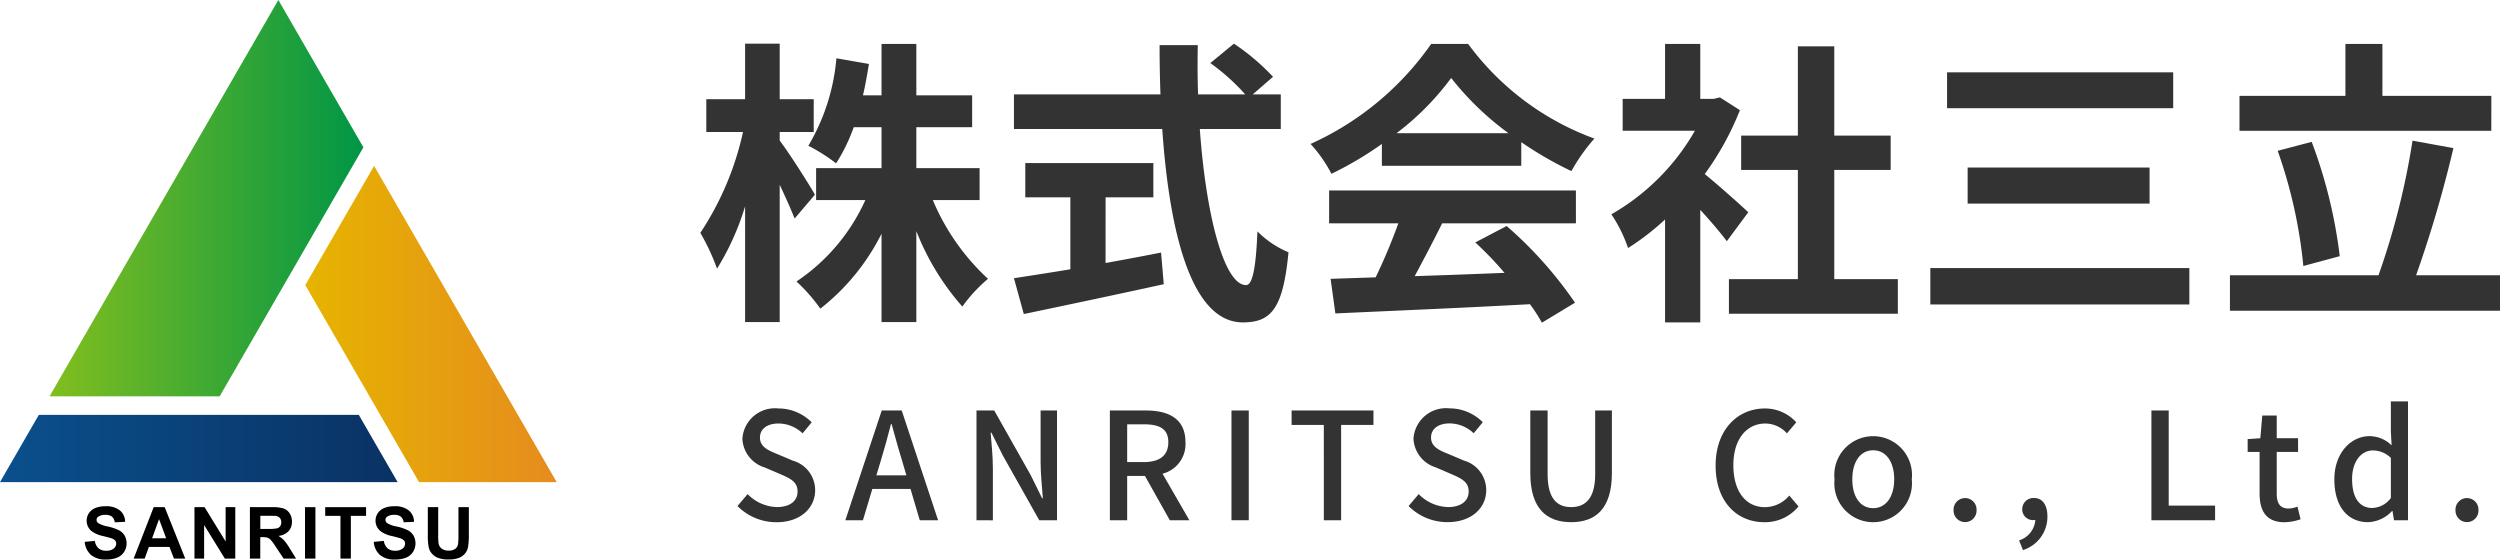
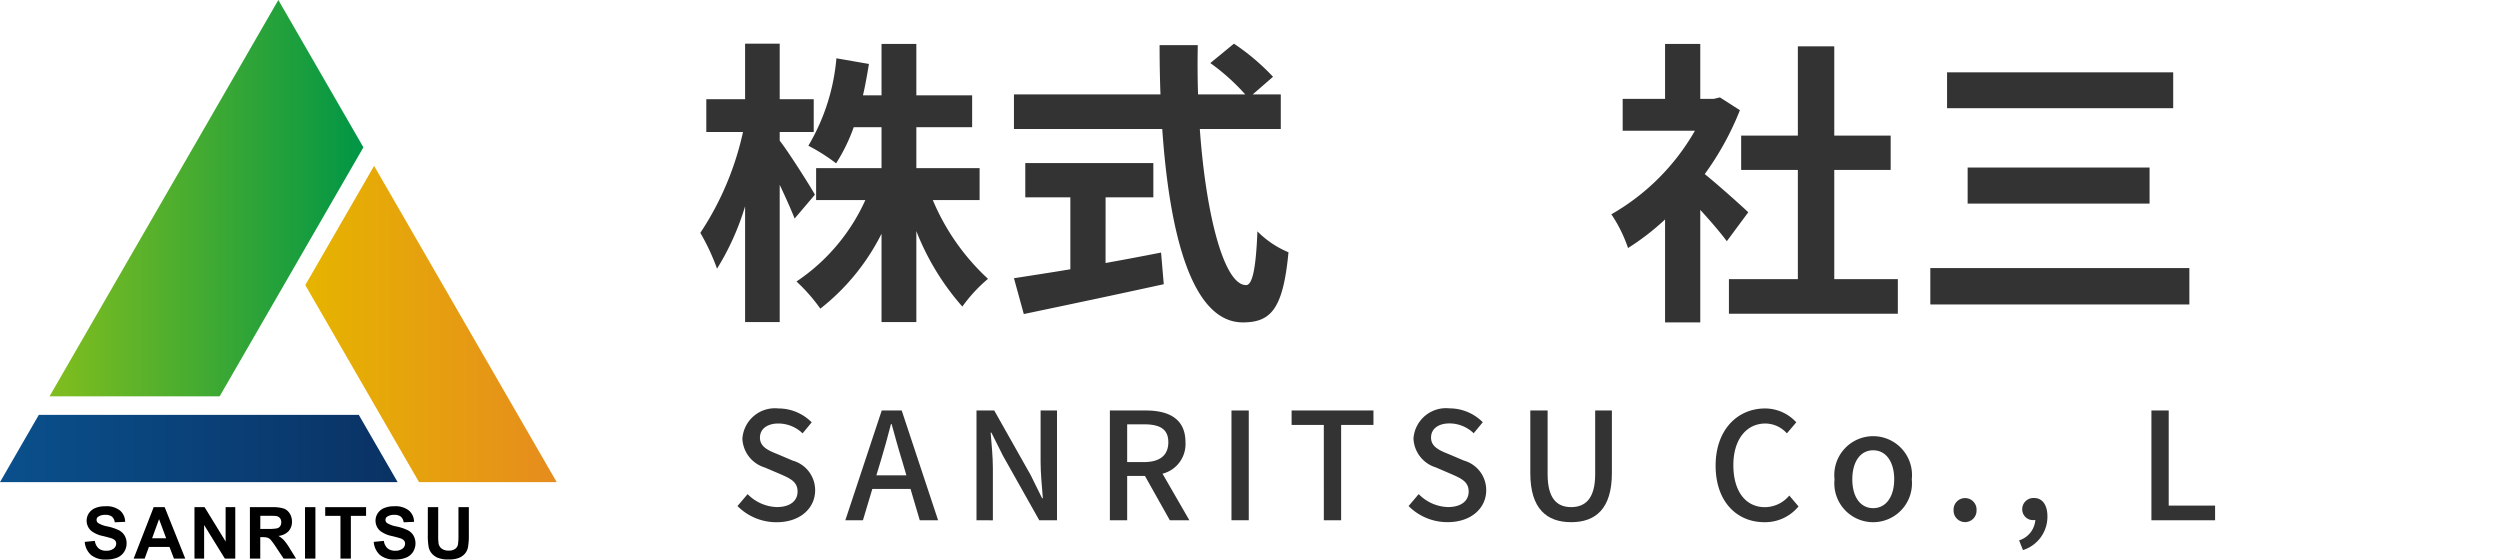
<svg xmlns="http://www.w3.org/2000/svg" width="201.072" height="45" viewBox="0 0 201.072 45">
  <defs>
    <style>.cls-1{fill:#333;}.cls-2{fill:url(#名称未設定グラデーション_6);}.cls-3{fill:url(#名称未設定グラデーション_4);}.cls-4{fill:url(#名称未設定グラデーション_2);}</style>
    <linearGradient id="名称未設定グラデーション_6" x1="24.553" y1="26.058" x2="44.774" y2="26.058" gradientUnits="userSpaceOnUse">
      <stop offset="0" stop-color="#e6b400" />
      <stop offset="1" stop-color="#e68c1e" />
    </linearGradient>
    <linearGradient id="名称未設定グラデーション_4" y1="36.072" x2="31.98" y2="36.072" gradientUnits="userSpaceOnUse">
      <stop offset="0" stop-color="#0a508c" />
      <stop offset="1" stop-color="#0a3264" />
    </linearGradient>
    <linearGradient id="名称未設定グラデーション_2" x1="3.982" y1="15.939" x2="29.228" y2="15.939" gradientUnits="userSpaceOnUse">
      <stop offset="0" stop-color="#82be1e" />
      <stop offset="1" stop-color="#009646" />
    </linearGradient>
  </defs>
  <g id="レイヤー_2" data-name="レイヤー 2">
    <g id="contents">
      <path class="cls-1" d="M63.911,17.577c-.264-.672-.72-1.7-1.2-2.712V25.906H59.927V16.593a20.905,20.905,0,0,1-2.257,5.016,17.316,17.316,0,0,0-1.343-2.88,23.934,23.934,0,0,0,3.432-8.112H56.807V7.977h3.12V3.512h2.784V7.977h2.736v2.64H62.711v.695c.7.889,2.448,3.649,2.832,4.345Zm11.113-1.488a18.177,18.177,0,0,0,4.44,6.337A12.127,12.127,0,0,0,77.4,24.658a20.438,20.438,0,0,1-3.7-6.073v7.321H70.9V18.8a17.744,17.744,0,0,1-4.921,6.025,13.761,13.761,0,0,0-1.92-2.184A15.576,15.576,0,0,0,69.6,16.089H65.639V13.521H70.9V10.232H68.664a14.319,14.319,0,0,1-1.416,2.905,14.756,14.756,0,0,0-2.233-1.416,16.542,16.542,0,0,0,2.256-7.033l2.617.456c-.144.864-.288,1.7-.48,2.521H70.9V3.536H73.7V7.665h4.488v2.567H73.7v3.289h5.088v2.568Z" />
      <path class="cls-1" d="M96.5,10.376c.5,7.009,1.968,12.554,3.72,12.554.5,0,.792-1.272.912-4.321a7.653,7.653,0,0,0,2.5,1.681c-.432,4.536-1.392,5.64-3.672,5.64-4.1,0-5.9-7.1-6.481-15.554H81.55V7.592H93.335c-.047-1.3-.071-2.64-.071-3.96h3.072c-.024,1.32-.024,2.664.024,3.96h3.792a16.99,16.99,0,0,0-2.808-2.52l1.9-1.56a17.926,17.926,0,0,1,3.144,2.664l-1.632,1.416h2.256v2.784ZM88.919,21.153c1.464-.263,3-.551,4.464-.84l.217,2.545c-3.937.864-8.161,1.752-11.257,2.4l-.793-2.881c1.224-.191,2.809-.431,4.537-.719V15.873H82.462v-2.76h10.3v2.76h-3.84Z" />
-       <path class="cls-1" d="M111.143,11.577a27.668,27.668,0,0,1-4.057,2.4,11.149,11.149,0,0,0-1.68-2.4,23.69,23.69,0,0,0,9.7-8.041h2.976a21.956,21.956,0,0,0,10.152,7.609,14.793,14.793,0,0,0-1.848,2.616,29,29,0,0,1-4.032-2.328v1.9H111.143ZM106.9,15.321h19.849v2.64H115.991c-.7,1.416-1.488,2.905-2.208,4.248,2.3-.071,4.777-.167,7.225-.263a28.459,28.459,0,0,0-2.352-2.448l2.52-1.321a32.281,32.281,0,0,1,5.5,6.169l-2.664,1.608a12.723,12.723,0,0,0-.96-1.488c-5.641.312-11.569.552-15.65.744l-.383-2.784,3.624-.12a46.218,46.218,0,0,0,1.824-4.345H106.9Zm14.425-4.608a23.4,23.4,0,0,1-4.609-4.441,21.839,21.839,0,0,1-4.392,4.441Z" />
      <path class="cls-1" d="M138.887,19.4c-.5-.672-1.32-1.632-2.136-2.52V25.93h-2.832V17.649a19.876,19.876,0,0,1-2.977,2.3,11.444,11.444,0,0,0-1.343-2.713,18.052,18.052,0,0,0,6.72-6.72H130.51V7.953h3.409V3.536h2.832V7.953h1.08l.5-.12,1.608,1.031A23.3,23.3,0,0,1,137.111,14c1.152.936,3,2.592,3.5,3.072Zm13.754,3.049v2.784H139.055V22.45H144.6V13.665h-4.561v-2.76H144.6V3.728h2.928v7.177h4.536v2.76h-4.536V22.45Z" />
      <path class="cls-1" d="M176.088,21.562V24.49H155.254V21.562Zm-1.3-15.746V8.7H156.6V5.816Zm-1.9,7.657v2.9H158.255v-2.9Z" />
-       <path class="cls-1" d="M201.072,22.138v2.856H179.351V22.138H191.3a59.92,59.92,0,0,0,2.737-10.826l3.288.6a97.7,97.7,0,0,1-3,10.225Zm-.7-11.617H180.119V7.712h8.52V3.536h2.976V7.712h8.761ZM185.255,21.394a38.906,38.906,0,0,0-2.064-9.265l2.736-.72a39.36,39.36,0,0,1,2.256,9.193Z" />
      <path class="cls-1" d="M59.314,40.7l.816-.96a3.423,3.423,0,0,0,2.35,1.043c1.068,0,1.667-.5,1.667-1.247,0-.8-.6-1.056-1.415-1.415L61.509,37.6a2.539,2.539,0,0,1-1.8-2.315,2.622,2.622,0,0,1,2.9-2.434,3.78,3.78,0,0,1,2.675,1.115l-.732.888a2.811,2.811,0,0,0-1.943-.792c-.9,0-1.487.432-1.487,1.139,0,.756.708,1.044,1.427,1.332l1.212.515a2.465,2.465,0,0,1,1.8,2.387c0,1.415-1.175,2.567-3.1,2.567A4.407,4.407,0,0,1,59.314,40.7Z" />
      <path class="cls-1" d="M73.231,39.323h-3.07l-.756,2.519H67.99l2.927-8.827h1.607l2.926,8.827H73.975ZM72.9,38.232l-.348-1.188c-.3-.959-.564-1.942-.84-2.938H71.66c-.252,1.007-.528,1.979-.815,2.938l-.36,1.188Z" />
      <path class="cls-1" d="M78.538,33.015h1.427L82.891,38.2l.923,1.871h.061c-.072-.912-.181-1.979-.181-2.939V33.015h1.32v8.827H83.586l-2.926-5.2-.923-1.847h-.06c.072.911.179,1.931.179,2.89v4.162H78.538Z" />
      <path class="cls-1" d="M94.087,41.842l-2-3.562H90.657v3.562H89.266V33.015h2.89c1.823,0,3.19.647,3.19,2.554A2.458,2.458,0,0,1,93.5,38.1l2.159,3.742Zm-3.43-4.677h1.331c1.283,0,1.979-.528,1.979-1.6s-.7-1.439-1.979-1.439H90.657Z" />
      <path class="cls-1" d="M99.046,33.015h1.391v8.827H99.046Z" />
      <path class="cls-1" d="M106.473,34.178h-2.591V33.015h6.584v1.163h-2.6v7.664h-1.391Z" />
      <path class="cls-1" d="M113.29,40.7l.815-.96a3.425,3.425,0,0,0,2.351,1.043c1.067,0,1.667-.5,1.667-1.247,0-.8-.6-1.056-1.415-1.415l-1.224-.528a2.54,2.54,0,0,1-1.8-2.315,2.622,2.622,0,0,1,2.9-2.434,3.777,3.777,0,0,1,2.674,1.115l-.731.888a2.811,2.811,0,0,0-1.943-.792c-.9,0-1.487.432-1.487,1.139,0,.756.707,1.044,1.427,1.332l1.211.515a2.465,2.465,0,0,1,1.8,2.387c0,1.415-1.175,2.567-3.106,2.567A4.4,4.4,0,0,1,113.29,40.7Z" />
      <path class="cls-1" d="M123.081,38.052V33.015h1.392v5.133c0,1.991.791,2.638,1.894,2.638s1.931-.647,1.931-2.638V33.015h1.344v5.037c0,2.878-1.32,3.946-3.275,3.946S123.081,40.93,123.081,38.052Z" />
      <path class="cls-1" d="M137.985,37.452c0-2.878,1.751-4.6,3.982-4.6a3.4,3.4,0,0,1,2.506,1.115l-.755.888a2.349,2.349,0,0,0-1.727-.792c-1.523,0-2.579,1.272-2.579,3.346,0,2.1.984,3.382,2.543,3.382a2.572,2.572,0,0,0,1.955-.935l.743.876A3.486,3.486,0,0,1,141.907,42C139.688,42,137.985,40.343,137.985,37.452Z" />
      <path class="cls-1" d="M147.549,38.556a3.126,3.126,0,1,1,6.213,0,3.123,3.123,0,1,1-6.213,0Zm4.8,0c0-1.4-.648-2.339-1.691-2.339s-1.679.935-1.679,2.339.647,2.314,1.679,2.314S152.347,39.947,152.347,38.556Z" />
      <path class="cls-1" d="M157.125,41.038a.925.925,0,1,1,1.847,0,.924.924,0,1,1-1.847,0Z" />
      <path class="cls-1" d="M162.393,43.461a1.863,1.863,0,0,0,1.307-1.643.492.492,0,0,1-.132.012.865.865,0,0,1-.923-.888.9.9,0,0,1,.959-.887c.672,0,1.068.564,1.068,1.487a2.811,2.811,0,0,1-1.967,2.7Z" />
      <path class="cls-1" d="M173.036,33.015h1.391v7.652h3.73v1.175h-5.121Z" />
-       <path class="cls-1" d="M181.736,39.683V36.349h-.96V35.317l1.02-.071.156-1.824h1.163v1.824h1.715v1.1h-1.715V39.7c0,.791.276,1.2.96,1.2a1.968,1.968,0,0,0,.707-.157l.252,1.02a4.216,4.216,0,0,1-1.295.24C182.251,42,181.736,41.074,181.736,39.683Z" />
-       <path class="cls-1" d="M187.749,38.556c0-2.147,1.355-3.478,2.83-3.478a2.545,2.545,0,0,1,1.775.743l-.06-1.092V32.283h1.379v9.559h-1.127l-.12-.744h-.036a2.764,2.764,0,0,1-1.919.9C188.816,42,187.749,40.738,187.749,38.556Zm4.545,1.5V36.829a2.069,2.069,0,0,0-1.451-.6c-.924,0-1.667.875-1.667,2.3,0,1.5.588,2.326,1.619,2.326A1.94,1.94,0,0,0,192.294,40.055Z" />
-       <path class="cls-1" d="M197.492,41.038a.925.925,0,1,1,1.847,0,.924.924,0,1,1-1.847,0Z" />
      <polygon class="cls-2" points="24.553 22.93 33.702 38.775 44.774 38.775 30.089 13.341 24.553 22.93" />
      <polygon class="cls-3" points="28.858 33.369 3.121 33.369 0 38.775 31.98 38.775 28.858 33.369" />
      <polygon class="cls-4" points="17.665 31.878 29.228 11.849 22.387 0 3.982 31.878 17.665 31.878" />
      <path d="M6.815,43.581l.813-.079a.992.992,0,0,0,.3.6.9.9,0,0,0,.605.192.928.928,0,0,0,.608-.171.51.51,0,0,0,.205-.4.375.375,0,0,0-.087-.25.673.673,0,0,0-.3-.179q-.147-.051-.669-.181a2.264,2.264,0,0,1-.942-.409,1.087,1.087,0,0,1-.2-1.424,1.125,1.125,0,0,1,.516-.419,2.072,2.072,0,0,1,.814-.144,1.744,1.744,0,0,1,1.173.342,1.2,1.2,0,0,1,.413.911l-.835.037a.711.711,0,0,0-.23-.459.842.842,0,0,0-.529-.139.958.958,0,0,0-.57.149.3.3,0,0,0-.133.257.317.317,0,0,0,.125.251,2.178,2.178,0,0,0,.767.277,4.1,4.1,0,0,1,.9.3,1.169,1.169,0,0,1,.457.421,1.23,1.23,0,0,1,.165.659,1.217,1.217,0,0,1-.2.666,1.183,1.183,0,0,1-.558.461,2.339,2.339,0,0,1-.9.151,1.788,1.788,0,0,1-1.2-.363A1.575,1.575,0,0,1,6.815,43.581Z" />
      <path d="M14.9,44.927h-.909l-.361-.94H11.977l-.341.94H10.75l1.611-4.137h.883ZM13.363,43.29l-.57-1.535-.559,1.535Z" />
      <path d="M15.641,44.927V40.79h.813l1.693,2.763V40.79h.776v4.137h-.838l-1.668-2.7v2.7Z" />
      <path d="M20.1,44.927V40.79h1.758a3.026,3.026,0,0,1,.964.111.959.959,0,0,1,.481.4,1.194,1.194,0,0,1,.18.652,1.108,1.108,0,0,1-.273.769,1.321,1.321,0,0,1-.819.382,1.946,1.946,0,0,1,.448.347,4.724,4.724,0,0,1,.475.672l.5.807h-1l-.6-.9a5.825,5.825,0,0,0-.44-.609.65.65,0,0,0-.251-.172,1.38,1.38,0,0,0-.42-.046h-.17v1.727Zm.835-2.388h.618a3.265,3.265,0,0,0,.751-.05.451.451,0,0,0,.234-.175A.537.537,0,0,0,22.621,42a.493.493,0,0,0-.112-.337A.51.51,0,0,0,22.2,41.5c-.068-.01-.271-.014-.61-.014h-.652Z" />
      <path d="M24.532,44.927V40.79h.836v4.137Z" />
      <path d="M27.383,44.927V41.49H26.156v-.7h3.287v.7H28.219v3.437Z" />
      <path d="M30.06,43.581l.812-.079a.992.992,0,0,0,.3.6.9.9,0,0,0,.6.192.928.928,0,0,0,.608-.171.507.507,0,0,0,.2-.4.38.38,0,0,0-.086-.25.683.683,0,0,0-.3-.179c-.1-.034-.321-.094-.668-.181a2.27,2.27,0,0,1-.943-.409,1.087,1.087,0,0,1-.2-1.424,1.128,1.128,0,0,1,.517-.419,2.068,2.068,0,0,1,.814-.144,1.743,1.743,0,0,1,1.172.342,1.2,1.2,0,0,1,.414.911l-.836.037a.706.706,0,0,0-.23-.459.842.842,0,0,0-.529-.139.962.962,0,0,0-.57.149.3.3,0,0,0-.132.257.316.316,0,0,0,.124.251,2.178,2.178,0,0,0,.767.277,4.085,4.085,0,0,1,.9.3,1.162,1.162,0,0,1,.457.421,1.3,1.3,0,0,1-.032,1.325,1.186,1.186,0,0,1-.559.461,2.337,2.337,0,0,1-.9.151,1.79,1.79,0,0,1-1.2-.363A1.574,1.574,0,0,1,30.06,43.581Z" />
      <path d="M34.409,40.79h.835v2.24a4.766,4.766,0,0,0,.031.692.667.667,0,0,0,.256.407.884.884,0,0,0,.551.154.845.845,0,0,0,.537-.145.579.579,0,0,0,.217-.357,4.7,4.7,0,0,0,.037-.7V40.79h.835v2.173a5.587,5.587,0,0,1-.068,1.052,1.156,1.156,0,0,1-.25.519,1.263,1.263,0,0,1-.486.338,2.139,2.139,0,0,1-.8.125,2.278,2.278,0,0,1-.9-.137,1.284,1.284,0,0,1-.484-.355,1.153,1.153,0,0,1-.234-.459A4.988,4.988,0,0,1,34.409,43Z" />
    </g>
  </g>
</svg>